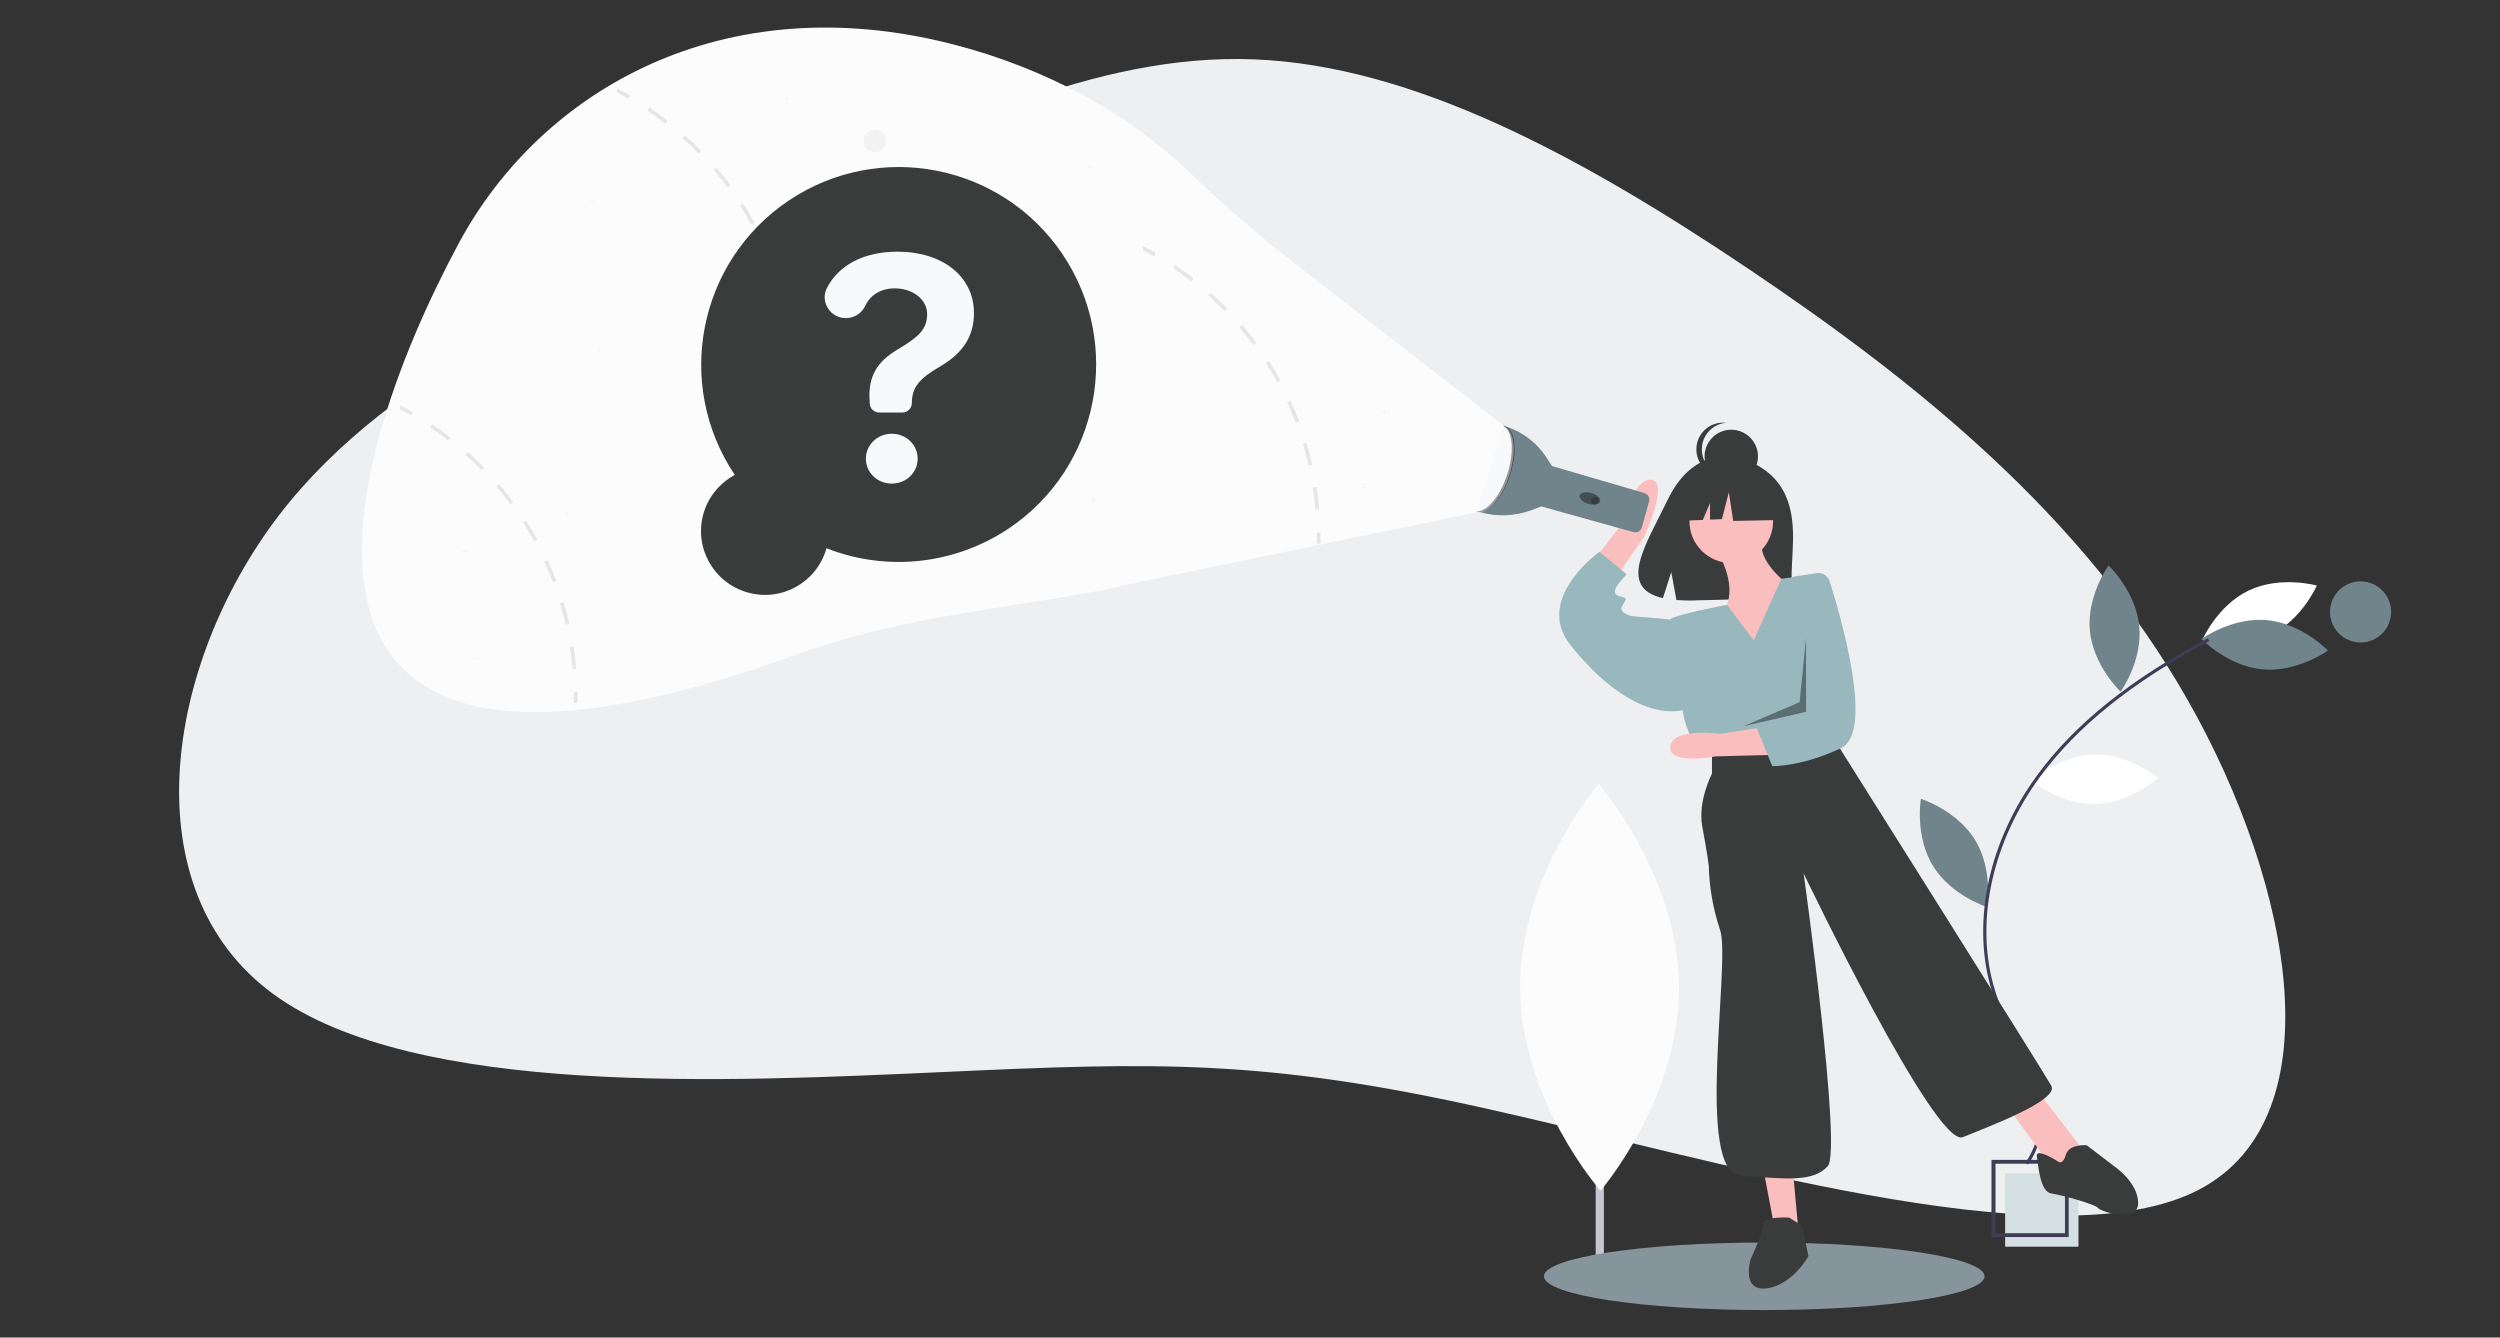
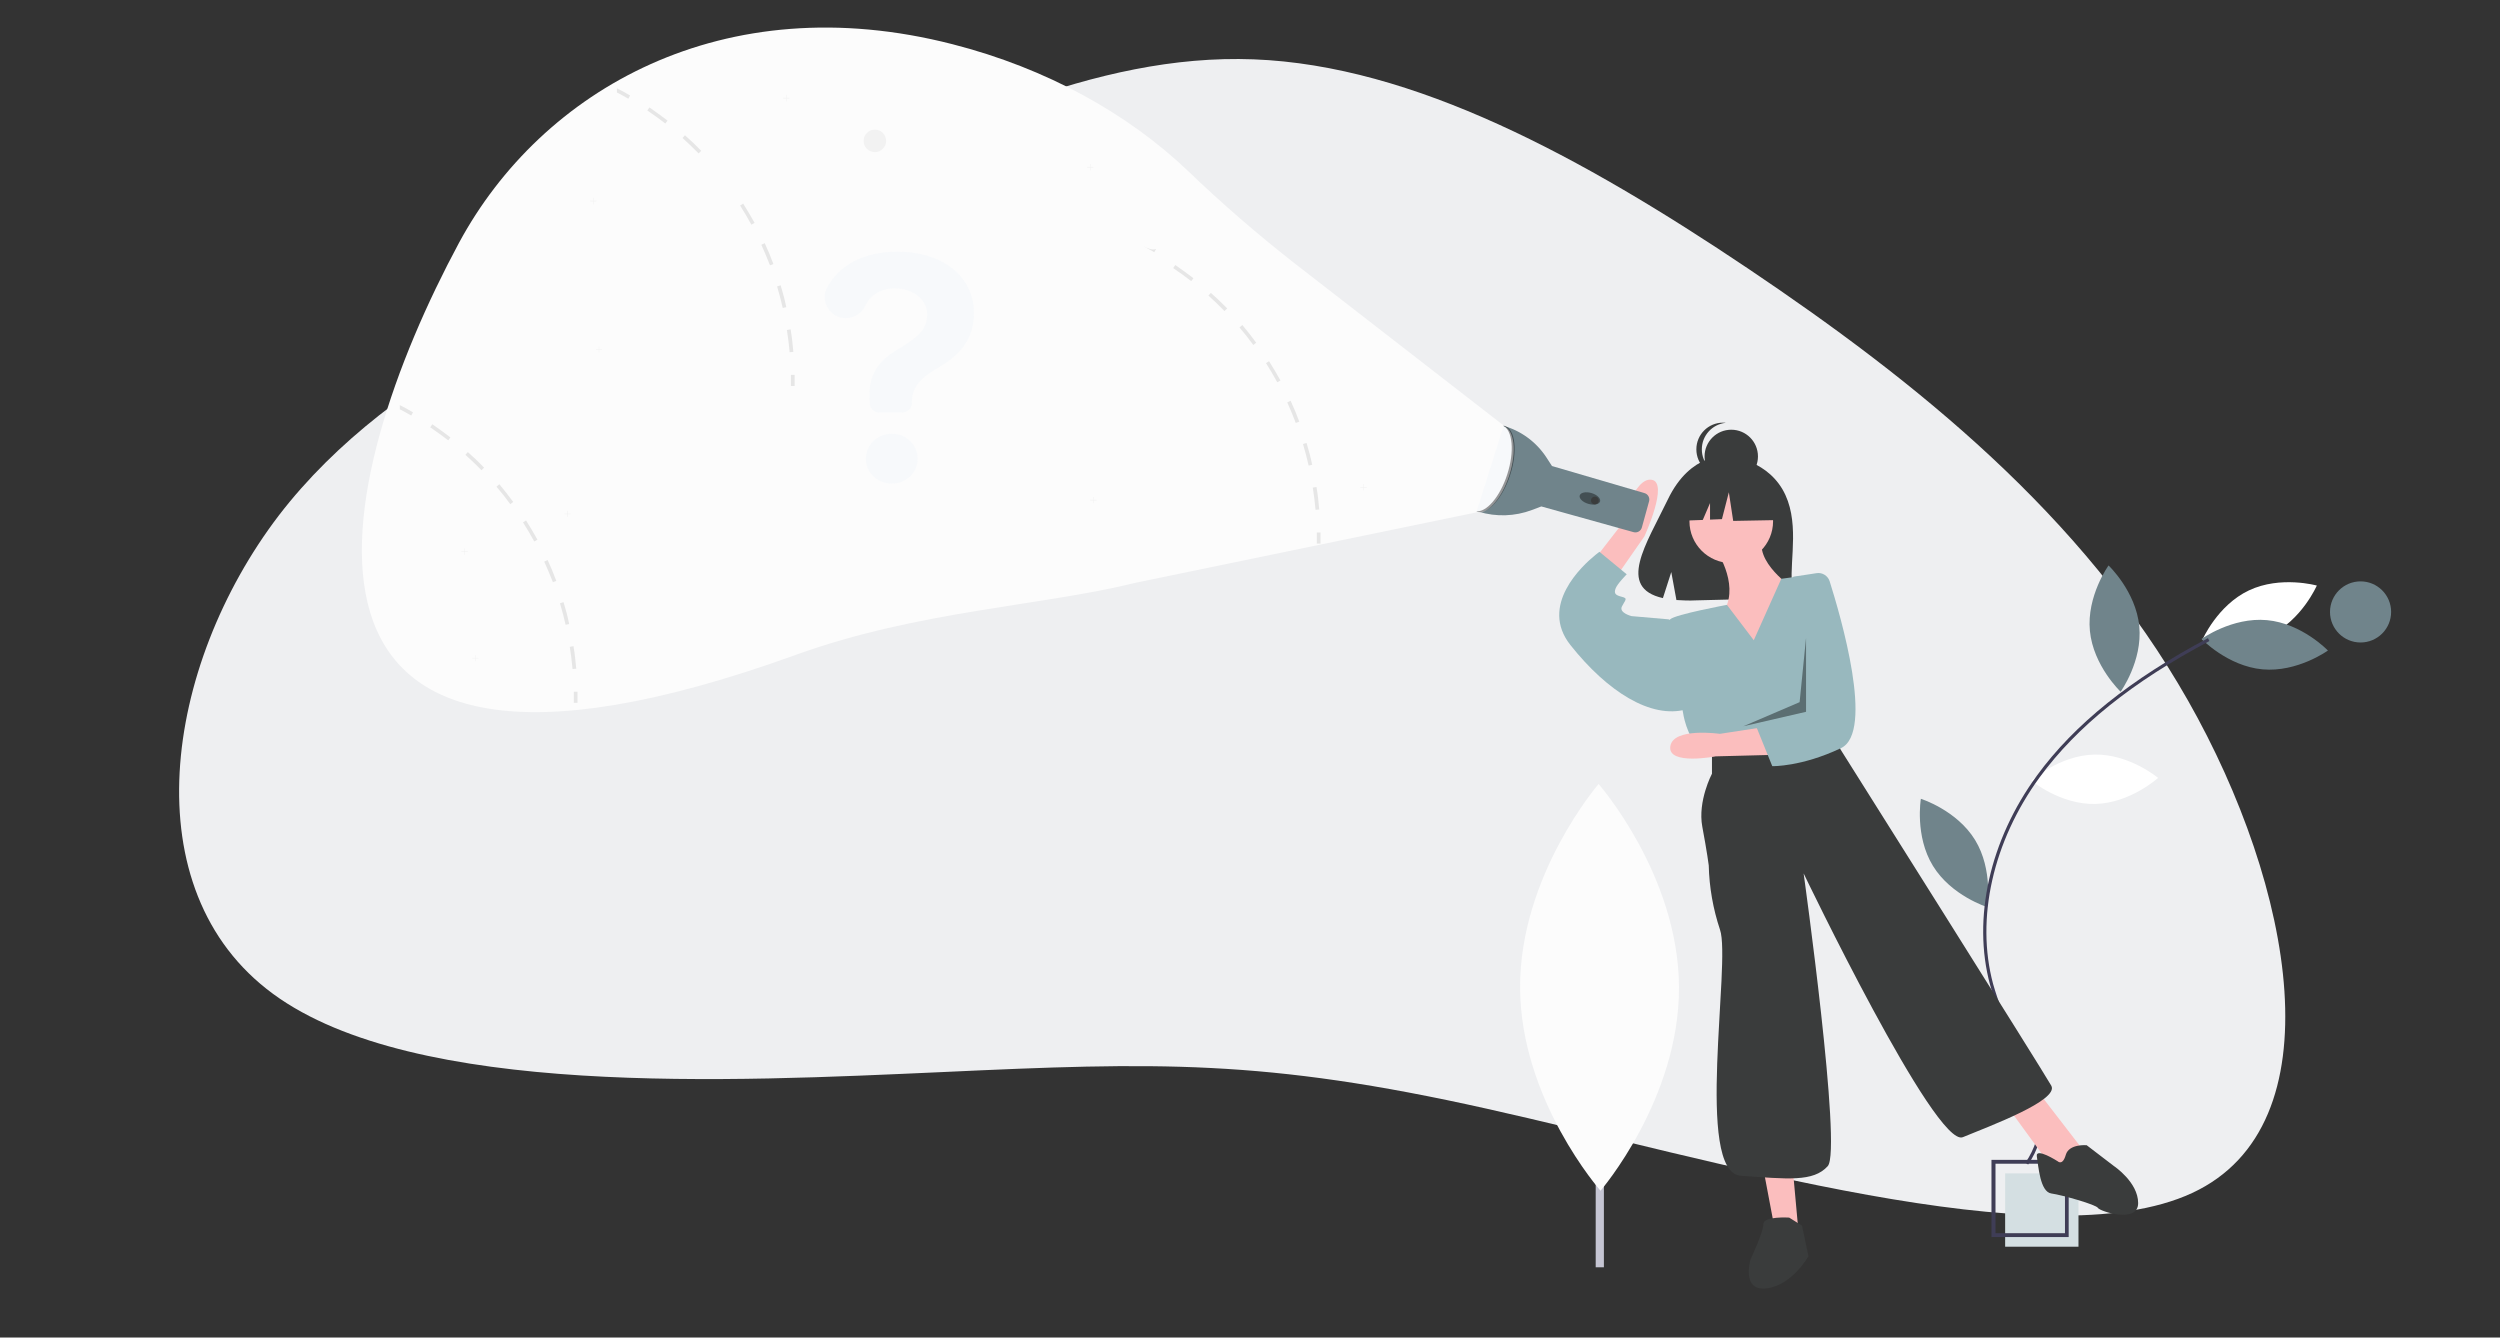
<svg xmlns="http://www.w3.org/2000/svg" version="1.1" id="b7da5827-4560-4d63-9360-f6e9beb837fe" x="0px" y="0px" viewBox="0 0 1554.5 831.7" style="enable-background:new 0 0 1554.5 831.7;" xml:space="preserve">
  <rect x="0" y="0" width="1554.5" height="831.7" fill="#333333" stroke="none" />
  <style type="text/css">
	.st0{fill:#EEEFF1;}
	.st1{fill:#D4DFE2;}
	.st2{fill:#3F3D56;}
	.st3{fill:#FFFFFF;}
	.st4{fill:#70848B;}
	.st5{fill:#C5C5D3;}
	.st6{fill:#FCFCFC;}
	.st7{fill:#86949B;}
	.st8{fill:#3A3C3C;}
	.st9{fill:#FBBEBE;}
	.st10{fill:#98B8BE;}
	.st11{opacity:0.4;enable-background:new    ;}
	.st12{fill:#F7F9FB;}
	.st13{fill:#F2F2F2;}
	.st14{fill:#E6E6E6;}
</style>
  <g transform="translate(300,300)">
    <path class="st0" d="M176.7-169.5C285.3-218,380-266.9,479.6-263.1c99.3,3.8,203.7,60.5,307.5,130.2   c104.1,70,207.7,152.8,273.4,268.5s93.3,264.1,2.6,306.2C972,484.2,763,420.2,624.5,389.4c-138.5-31-206.1-28.9-338.2-22.8   c-131.8,5.9-328.5,16-416.5-48.6c-88.2-64.7-67.9-203.7,3.5-297.4C-55-72.8,67.9-121,176.7-169.5z" />
  </g>
  <g>
    <rect x="1246.8" y="729.6" class="st1" width="45.6" height="45.6" />
    <path class="st2" d="M1286.3,769.2h-48v-48h48V769.2z M1240.8,766.8h43.2v-43.2h-43.2V766.8z" />
    <path class="st3" d="M1302.2,469.2c-21.8,0.5-39.1,16.2-39.1,16.2s18,15,39.7,14.5c21.8-0.5,39.1-16.2,39.1-16.2   S1324,468.7,1302.2,469.2z" />
    <path class="st3" d="M1411.6,394.9c-19.7,9.3-42.2,3-42.2,3s9.3-21.5,29-30.8s42.2-3,42.2-3S1431.3,385.5,1411.6,394.9z" />
    <path class="st4" d="M1409.6,385.6c-21.7-2-40.7,11.7-40.7,11.7s16.2,16.9,37.9,18.9s40.7-11.7,40.7-11.7   S1431.3,387.6,1409.6,385.6z" />
    <path class="st4" d="M1330.2,389.4c2.1,21.7-11.6,40.7-11.6,40.7s-17-16.1-19.1-37.8c-2.1-21.7,11.6-40.7,11.6-40.7   S1328.1,367.7,1330.2,389.4z" />
    <path class="st4" d="M1228.1,522.3c11.4,18.6,7.5,41.7,7.5,41.7s-22.3-7-33.7-25.6s-7.5-41.7-7.5-41.7S1216.7,503.7,1228.1,522.3z" />
    <path class="st2" d="M1261.1,724.1l-1.7-1.1c5.8-8.5,9-18.5,9.2-28.8c0-15.1-7.4-29-14.6-42.5c-1.3-2.5-2.7-5-3.9-7.5   c-5.3-10.2-9.6-20.8-12.7-31.9c-11.1-41.2-0.2-89.9,29.2-130.1c23.3-31.9,58.1-59.8,106.3-85.4l0.9,1.8   c-47.9,25.4-82.4,53.1-105.6,84.8c-29,39.8-39.8,87.8-28.9,128.4c3.1,10.9,7.3,21.5,12.6,31.5c1.3,2.5,2.6,5,3.9,7.5   c7.3,13.7,14.8,27.8,14.8,43.4C1270.4,704.9,1267.1,715.3,1261.1,724.1z" />
    <circle class="st4" cx="1467.8" cy="380.5" r="19" />
  </g>
  <title>searching</title>
  <rect x="992.2" y="588.3" class="st5" width="5.1" height="199.7" />
  <path class="st6" d="M1044,613.7c0.3,69.8-48.8,126.7-48.8,126.7s-49.7-56.4-50-126.2S994,487.5,994,487.5S1043.6,543.9,1044,613.7z  " />
-   <ellipse class="st7" cx="1097" cy="793.6" rx="137" ry="21" />
  <path class="st8" d="M1108.3,304.2c-11.6-19.6-34.6-20.5-34.6-20.5s-22.4-2.9-36.7,27c-13.4,27.8-31.8,54.7-3,61.2l5.2-16.2  l3.2,17.4c4.1,0.3,8.2,0.4,12.4,0.2c30.9-1,60.4,0.3,59.4-10.8C1112.9,347.8,1119.4,323.1,1108.3,304.2z" />
  <path class="st9" d="M1066.5,341.1c0,0,15,21,6,38s21,35,21,35l22-48c0,0-26-17-19-33L1066.5,341.1z" />
  <circle class="st9" cx="1076.5" cy="324.1" r="26" />
  <path class="st9" d="M986.5,354.2l21.7-28c0,0,7.7-29.4,18.7-27.9c11.1,1.5-4.4,35.2-4.4,35.2l-21.6,31L986.5,354.2z" />
  <polygon class="st9" points="1096.5,727.1 1103.5,764.1 1118.5,768.1 1114.5,724.1 " />
  <polygon class="st9" points="1247.5,687.1 1274.5,724.1 1285.5,729.1 1294.5,714.1 1267.5,679.1 " />
  <path class="st10" d="M1090.5,398.1l-16.7-22c0,0-32.3,6-35.3,9s8,58,8,58s2,15,11,23l9,6l74-15l2.8-32.9c2-24.3-6.2-48.2-22.8-66.1  l0,0l-12.9,1.8L1090.5,398.1z" />
  <path class="st10" d="M1042.5,387.1l-5-2l-23-2c0,0-8-2-6-6s4-5,0-6s-5-2-4-5s7-9,7-9l-17-14c0,0-0.9,0.7-2.4,1.9  c-8.4,6.8-35.1,31.5-15.6,56.1c23,29,50,46,72,40L1042.5,387.1z" />
  <path class="st8" d="M1064.5,467.1v14c0,0-9,17-6,33c3,16,4,24,4,24c0.3,13.6,2.7,27.1,7,40c7,20-16,151,13,153s45,4,54-6  s-15-182-15-182s82,171,99,164s60-23,55-32s-131-209-131-209l-4-9L1064.5,467.1z" />
  <path class="st8" d="M1112.5,757.1c0,0-16-1-16,4s-8,22-8,22s-6,20,10,18s26-20,26-20l-4-19L1112.5,757.1z" />
  <path class="st8" d="M1279.5,722.1c0,0-14-9-13-3s2,22,9,23s28,7,29,9s25,10,25-3s-15-23-15-23l-17-13c0,0-11-1-13,6  S1279.5,722.1,1279.5,722.1z" />
  <circle class="st8" cx="1076.5" cy="283.8" r="16.6" />
  <path class="st8" d="M1058.2,279.4c0-8.5,6.4-15.6,14.9-16.5c-0.6-0.1-1.2-0.1-1.7-0.1c-9.2,0-16.6,7.4-16.6,16.6  s7.4,16.6,16.6,16.6l0,0c0.6,0,1.2,0,1.7-0.1C1064.6,295,1058.2,287.9,1058.2,279.4z" />
  <polygon class="st8" points="1103.1,302.3 1080.4,290.4 1049.1,295.3 1042.6,323.9 1058.8,323.3 1063.3,312.8 1063.3,323.1   1070.7,322.8 1075,306.1 1077.7,323.9 1104.2,323.4 " />
  <path class="st9" d="M1101.8,469.4l-35,0.9c0,0-29.9,5.8-28.2-6.2s30.8-7.8,30.8-7.8l31.9-4.9L1101.8,469.4z" />
  <path class="st10" d="M1129.5,356.4c3.6-0.6,7.1,1.6,8.2,5.1c6.8,21.6,28,93.8,7,103.7c-24.7,11.7-42.7,11.2-42.7,11.2l-9.6-23.7  l8.8-8.2l9.4-60.3l4.5-25.6L1129.5,356.4z" />
  <polygon class="st11" points="1123,396.6 1119,436.6 1084,451.6 1123,442.6 " />
  <path class="st4" d="M934.2,264.6L934.2,264.6c11.3,3,21,10.1,27.4,19.9l3.3,5.1l0.2,0.2l57.4,16.8c2.2,0.6,3.5,2.9,2.9,5.1  l-4.5,16.3c-0.6,2.2-2.9,3.5-5.1,2.9l0,0l-57.4-16l0,0l-5.8,2.2c-10.6,4-22.3,4.4-33.1,1.1l0,0L934.2,264.6z" />
  <ellipse transform="matrix(0.281 -0.96 0.96 0.281 413.19 1171.566)" class="st11" cx="988.3" cy="310.1" rx="3.5" ry="6.6" />
  <circle class="st8" cx="991.7" cy="311.2" r="2.4" />
  <ellipse transform="matrix(0.308 -0.951 0.951 0.308 363.576 1083.381)" class="st12" cx="926.9" cy="291.6" rx="28.1" ry="12.7" />
  <path class="st11" d="M937.2,295c4.6-14.2,3.4-27.5-2.7-30.4c0.4,0,0.7,0.1,1.1,0.2c6.7,2.2,8.2,15.9,3.4,30.6s-14.1,25-20.7,22.8  c-0.2-0.1-0.5-0.2-0.7-0.3C924.1,318.9,932.7,309,937.2,295z" />
  <path class="st6" d="M935,264.6l-130.2-101c-23-18-45.1-37.1-66.2-57.4C701.4,70.8,651,42.5,592.3,27.5  C449.8-9.1,336.8,55.8,285.4,151C207,296.7,146.8,532.9,494.8,407.2c76.1-27.5,153.2-30.4,211.6-44.9L918,318.6L935,264.6z" />
  <circle class="st13" cx="544" cy="87.6" r="7" />
  <polygon class="st13" points="679.9,103.8 678.1,103.8 678.1,102 677.8,102 677.8,103.8 675.9,103.8 675.9,104.2 677.8,104.2   677.8,106 678.1,106 678.1,104.2 679.9,104.2 " />
-   <polygon class="st13" points="862.9,255.8 861.1,255.8 861.1,254 860.8,254 860.8,255.8 858.9,255.8 858.9,256.2 860.8,256.2   860.8,258 861.1,258 861.1,256.2 862.9,256.2 " />
  <polygon class="st13" points="849.9,302.8 848.1,302.8 848.1,301 847.8,301 847.8,302.8 845.9,302.8 845.9,303.2 847.8,303.2   847.8,305 848.1,305 848.1,303.2 849.9,303.2 " />
  <polygon class="st13" points="290.9,342.8 289.1,342.8 289.1,341 288.8,341 288.8,342.8 286.9,342.8 286.9,343.2 288.8,343.2   288.8,345 289.1,345 289.1,343.2 290.9,343.2 " />
  <polygon class="st13" points="370.9,124.8 369.1,124.8 369.1,123 368.8,123 368.8,124.8 366.9,124.8 366.9,125.2 368.8,125.2   368.8,127 369.1,127 369.1,125.2 370.9,125.2 " />
  <polygon class="st13" points="681.9,310.8 680.1,310.8 680.1,309 679.8,309 679.8,310.8 677.9,310.8 677.9,311.2 679.8,311.2   679.8,313 680.1,313 680.1,311.2 681.9,311.2 " />
  <polygon class="st13" points="490.9,60.8 489.1,60.8 489.1,59 488.8,59 488.8,60.8 486.9,60.8 486.9,61.2 488.8,61.2 488.8,63   489.1,63 489.1,61.2 490.9,61.2 " />
  <path class="st14" d="M491.6,204.8l-2.3,0.4c0.7,4.5,1.3,9.2,1.7,13.8l2.3-0.2C492.9,214.1,492.4,209.4,491.6,204.8z" />
  <path class="st14" d="M485.4,177.4l-2.2,0.7c1.3,4.4,2.5,8.9,3.5,13.4l2.2-0.5C488,186.5,486.8,181.9,485.4,177.4z" />
  <path class="st14" d="M475.5,151.2l-2.1,1c1.9,4.2,3.7,8.5,5.4,12.8l2.1-0.8C479.3,159.8,477.5,155.5,475.5,151.2z" />
  <path class="st14" d="M462.1,126.6l-1.9,1.2c2.5,3.9,4.8,7.9,7,11.9l2-1.1C467,134.6,464.6,130.6,462.1,126.6z" />
-   <path class="st14" d="M445.5,104.1l-1.8,1.5c3,3.5,5.9,7.2,8.6,10.9l1.8-1.4C451.4,111.4,448.5,107.7,445.5,104.1z" />
  <path class="st14" d="M425.9,84.1l-1.5,1.7c3.4,3.1,6.8,6.3,10,9.6l1.6-1.6C432.8,90.4,429.4,87.2,425.9,84.1z" />
  <path class="st14" d="M403.8,66.8l-1.3,1.9c3.8,2.6,7.6,5.3,11.2,8.1l1.4-1.8C411.4,72.2,407.6,69.4,403.8,66.8z" />
  <path class="st14" d="M383.6,54.9v2.6c2.4,1.2,4.8,2.6,7.1,3.9l1.1-2C389.2,57.8,386.4,56.3,383.6,54.9z" />
  <path class="st14" d="M491.8,233.1h2.3c0,2.3,0,4.7,0,6.9h-2.3C491.8,237.7,491.8,235.4,491.8,233.1z" />
  <path class="st14" d="M356.6,401.8l-2.3,0.4c0.7,4.5,1.3,9.2,1.7,13.8l2.3-0.2C357.9,411.1,357.4,406.4,356.6,401.8z" />
  <path class="st14" d="M350.4,374.4l-2.2,0.7c1.3,4.4,2.5,8.9,3.5,13.4l2.2-0.5C353,383.5,351.8,378.9,350.4,374.4z" />
  <path class="st14" d="M340.5,348.2l-2.1,1c1.9,4.2,3.7,8.5,5.4,12.8l2.1-0.8C344.3,356.8,342.5,352.5,340.5,348.2z" />
  <path class="st14" d="M327.1,323.6l-1.9,1.2c2.5,3.9,4.8,7.9,7,11.9l2-1.1C332,331.6,329.6,327.6,327.1,323.6z" />
  <path class="st14" d="M310.5,301.1l-1.8,1.5c3,3.5,5.9,7.2,8.6,10.9l1.8-1.4C316.4,308.4,313.5,304.7,310.5,301.1z" />
  <path class="st14" d="M290.9,281.1l-1.5,1.7c3.4,3.1,6.8,6.3,10,9.6l1.6-1.6C297.8,287.4,294.4,284.2,290.9,281.1z" />
  <path class="st14" d="M268.8,263.8l-1.3,1.9c3.8,2.6,7.6,5.3,11.2,8.1l1.4-1.8C276.4,269.2,272.6,266.4,268.8,263.8z" />
  <path class="st14" d="M248.6,251.9v2.6c2.4,1.2,4.8,2.6,7.1,3.9l1.1-2C254.2,254.8,251.4,253.3,248.6,251.9z" />
  <path class="st14" d="M356.8,430.1h2.3c0,2.3,0,4.7,0,6.9h-2.3C356.8,434.7,356.8,432.4,356.8,430.1z" />
  <path class="st14" d="M818.6,302.8l-2.3,0.4c0.7,4.5,1.3,9.2,1.7,13.8l2.3-0.2C819.9,312.1,819.4,307.4,818.6,302.8z" />
  <path class="st14" d="M812.4,275.4l-2.2,0.7c1.3,4.4,2.5,8.9,3.5,13.4l2.2-0.5C815,284.5,813.8,279.9,812.4,275.4z" />
  <path class="st14" d="M802.5,249.2l-2.1,1c1.9,4.2,3.7,8.5,5.3,12.8l2.2-0.8C806.3,257.8,804.5,253.5,802.5,249.2z" />
  <path class="st14" d="M789.1,224.6l-1.9,1.2c2.5,3.9,4.8,7.9,7,11.9l2-1.1C794,232.6,791.6,228.6,789.1,224.6z" />
  <path class="st14" d="M772.5,202.1l-1.8,1.5c3,3.5,5.9,7.2,8.6,10.9l1.8-1.4C778.4,209.4,775.5,205.7,772.5,202.1z" />
  <path class="st14" d="M752.9,182.1l-1.5,1.7c3.4,3.1,6.8,6.3,10,9.6l1.7-1.6C759.8,188.4,756.4,185.2,752.9,182.1z" />
  <path class="st14" d="M730.8,164.8l-1.3,1.9c3.8,2.6,7.6,5.3,11.2,8.1l1.4-1.8C738.4,170.2,734.6,167.4,730.8,164.8z" />
-   <path class="st14" d="M710.6,152.9v2.6c2.4,1.2,4.8,2.6,7.1,3.9l1.2-2C716.2,155.8,713.4,154.3,710.6,152.9z" />
+   <path class="st14" d="M710.6,152.9c2.4,1.2,4.8,2.6,7.1,3.9l1.2-2C716.2,155.8,713.4,154.3,710.6,152.9z" />
  <path class="st14" d="M818.8,331.1h2.3c0,2.3,0,4.7,0,6.9h-2.3C818.8,335.7,818.8,333.4,818.8,331.1z" />
  <polygon class="st13" points="374.3,217 372.6,217 372.6,215.3 372.3,215.3 372.3,217 370.6,217 370.6,217.3 372.3,217.3 372.3,219   372.6,219 372.6,217.3 374.3,217.3 " />
  <polygon class="st13" points="354.8,319.4 353.1,319.4 353.1,317.7 352.7,317.7 352.7,319.4 351,319.4 351,319.7 352.7,319.7   352.7,321.4 353.1,321.4 353.1,319.7 354.8,319.7 " />
  <polygon class="st13" points="297.4,409.1 295.7,409.1 295.7,407.4 295.4,407.4 295.4,409.1 293.7,409.1 293.7,409.4 295.4,409.4   295.4,411.1 295.7,411.1 295.7,409.4 297.4,409.4 " />
-   <path class="st8" d="M456.9,295.3C419.1,239,434,162.7,490.3,124.8s132.6-22.9,170.4,33.3s22.9,132.6-33.3,170.4  c-33.5,22.5-75.9,27.2-113.5,12.4c-5.9,21.1-27.8,33.5-49,27.5c-21.1-5.9-33.5-27.8-27.5-49C440.3,309.2,447.4,300.4,456.9,295.3z" />
  <path class="st12" d="M558.1,156.5c28.2,0,47.5,15.6,47.5,38.1c0,14.9-7.2,25.2-21.1,33.3c-13.1,7.6-17.5,13.1-17.5,22.7l0,0  c0,3.3-2.7,5.9-5.9,5.9l0,0h-14.4c-3.2,0-5.8-2.5-5.9-5.7v-0.7c-1.3-15.5,4.1-25.1,17.7-33c12.7-7.6,18-12.4,18-21.7  s-9-16.1-20.2-16.1c-8.5,0-15.2,4.1-18.3,10.9c-2.2,4.7-6.9,7.6-12.1,7.6l0,0c-9.8,0-16.2-10.4-11.6-19  C521.5,165.1,536.7,156.5,558.1,156.5z M538.4,285.2c0-8.6,7.2-15.5,16.1-15.5c8.9,0,16.1,6.8,16.1,15.5s-7.2,15.5-16.1,15.5  S538.4,293.9,538.4,285.2z" />
</svg>